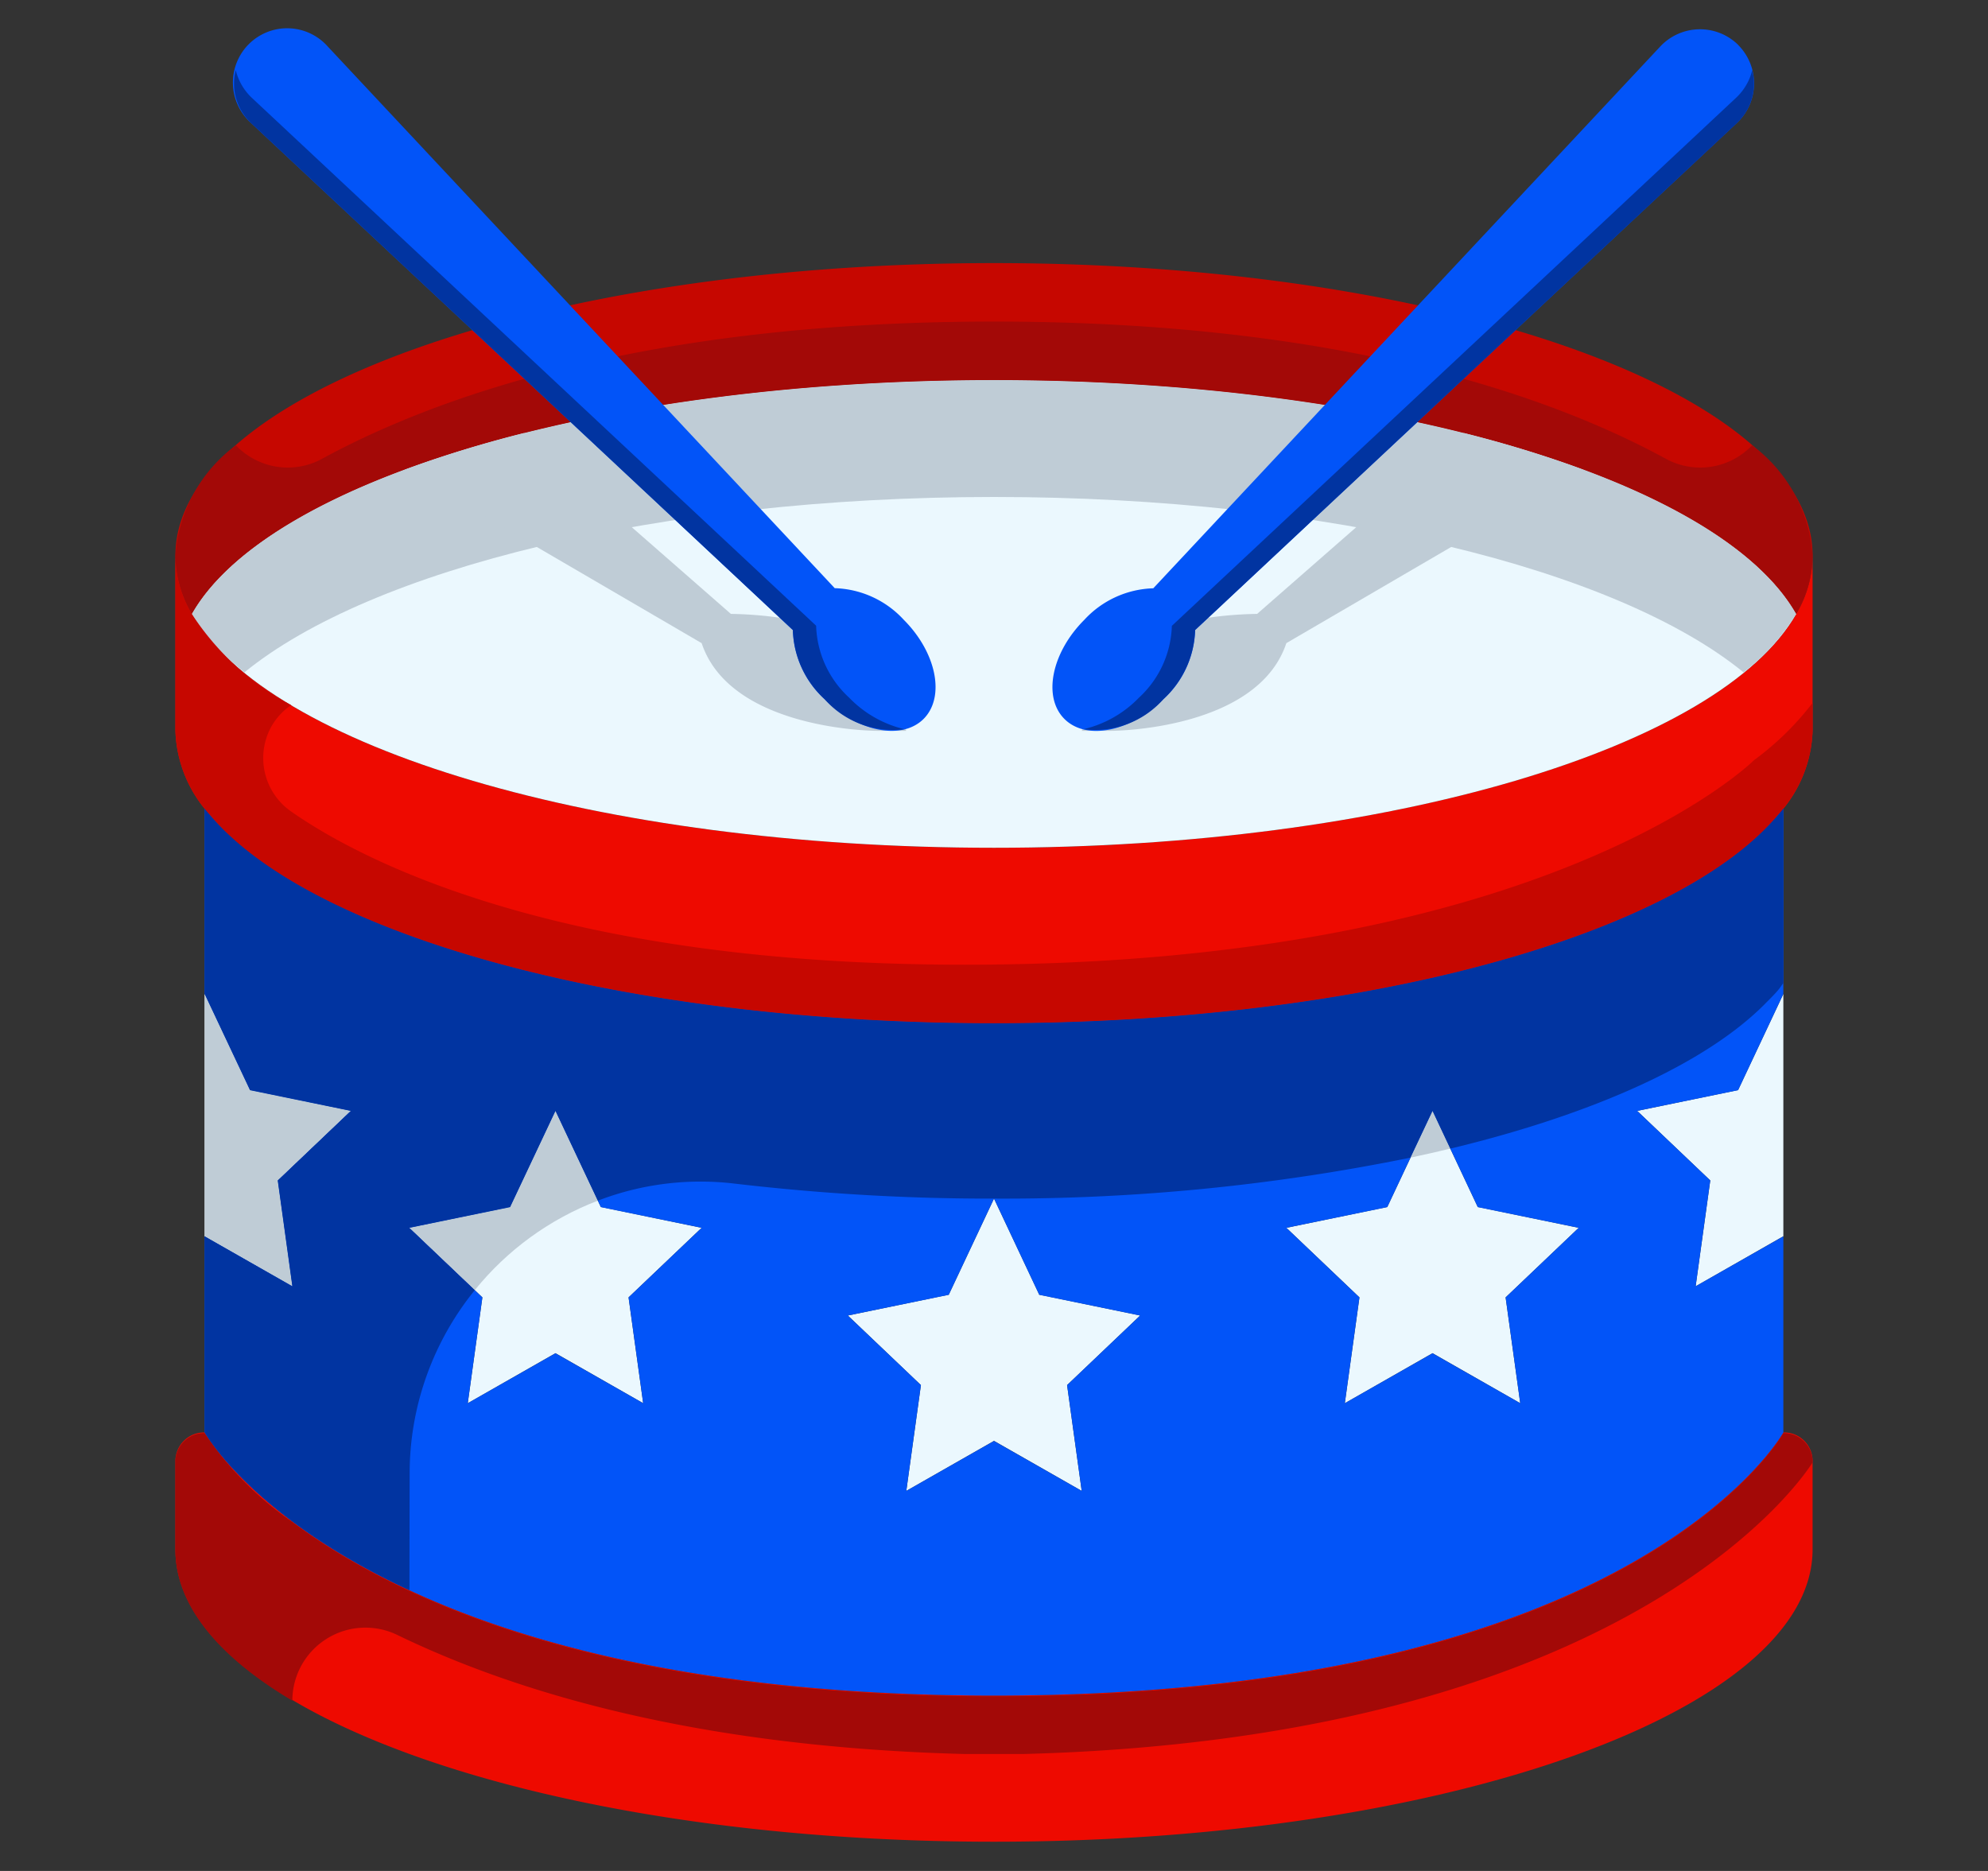
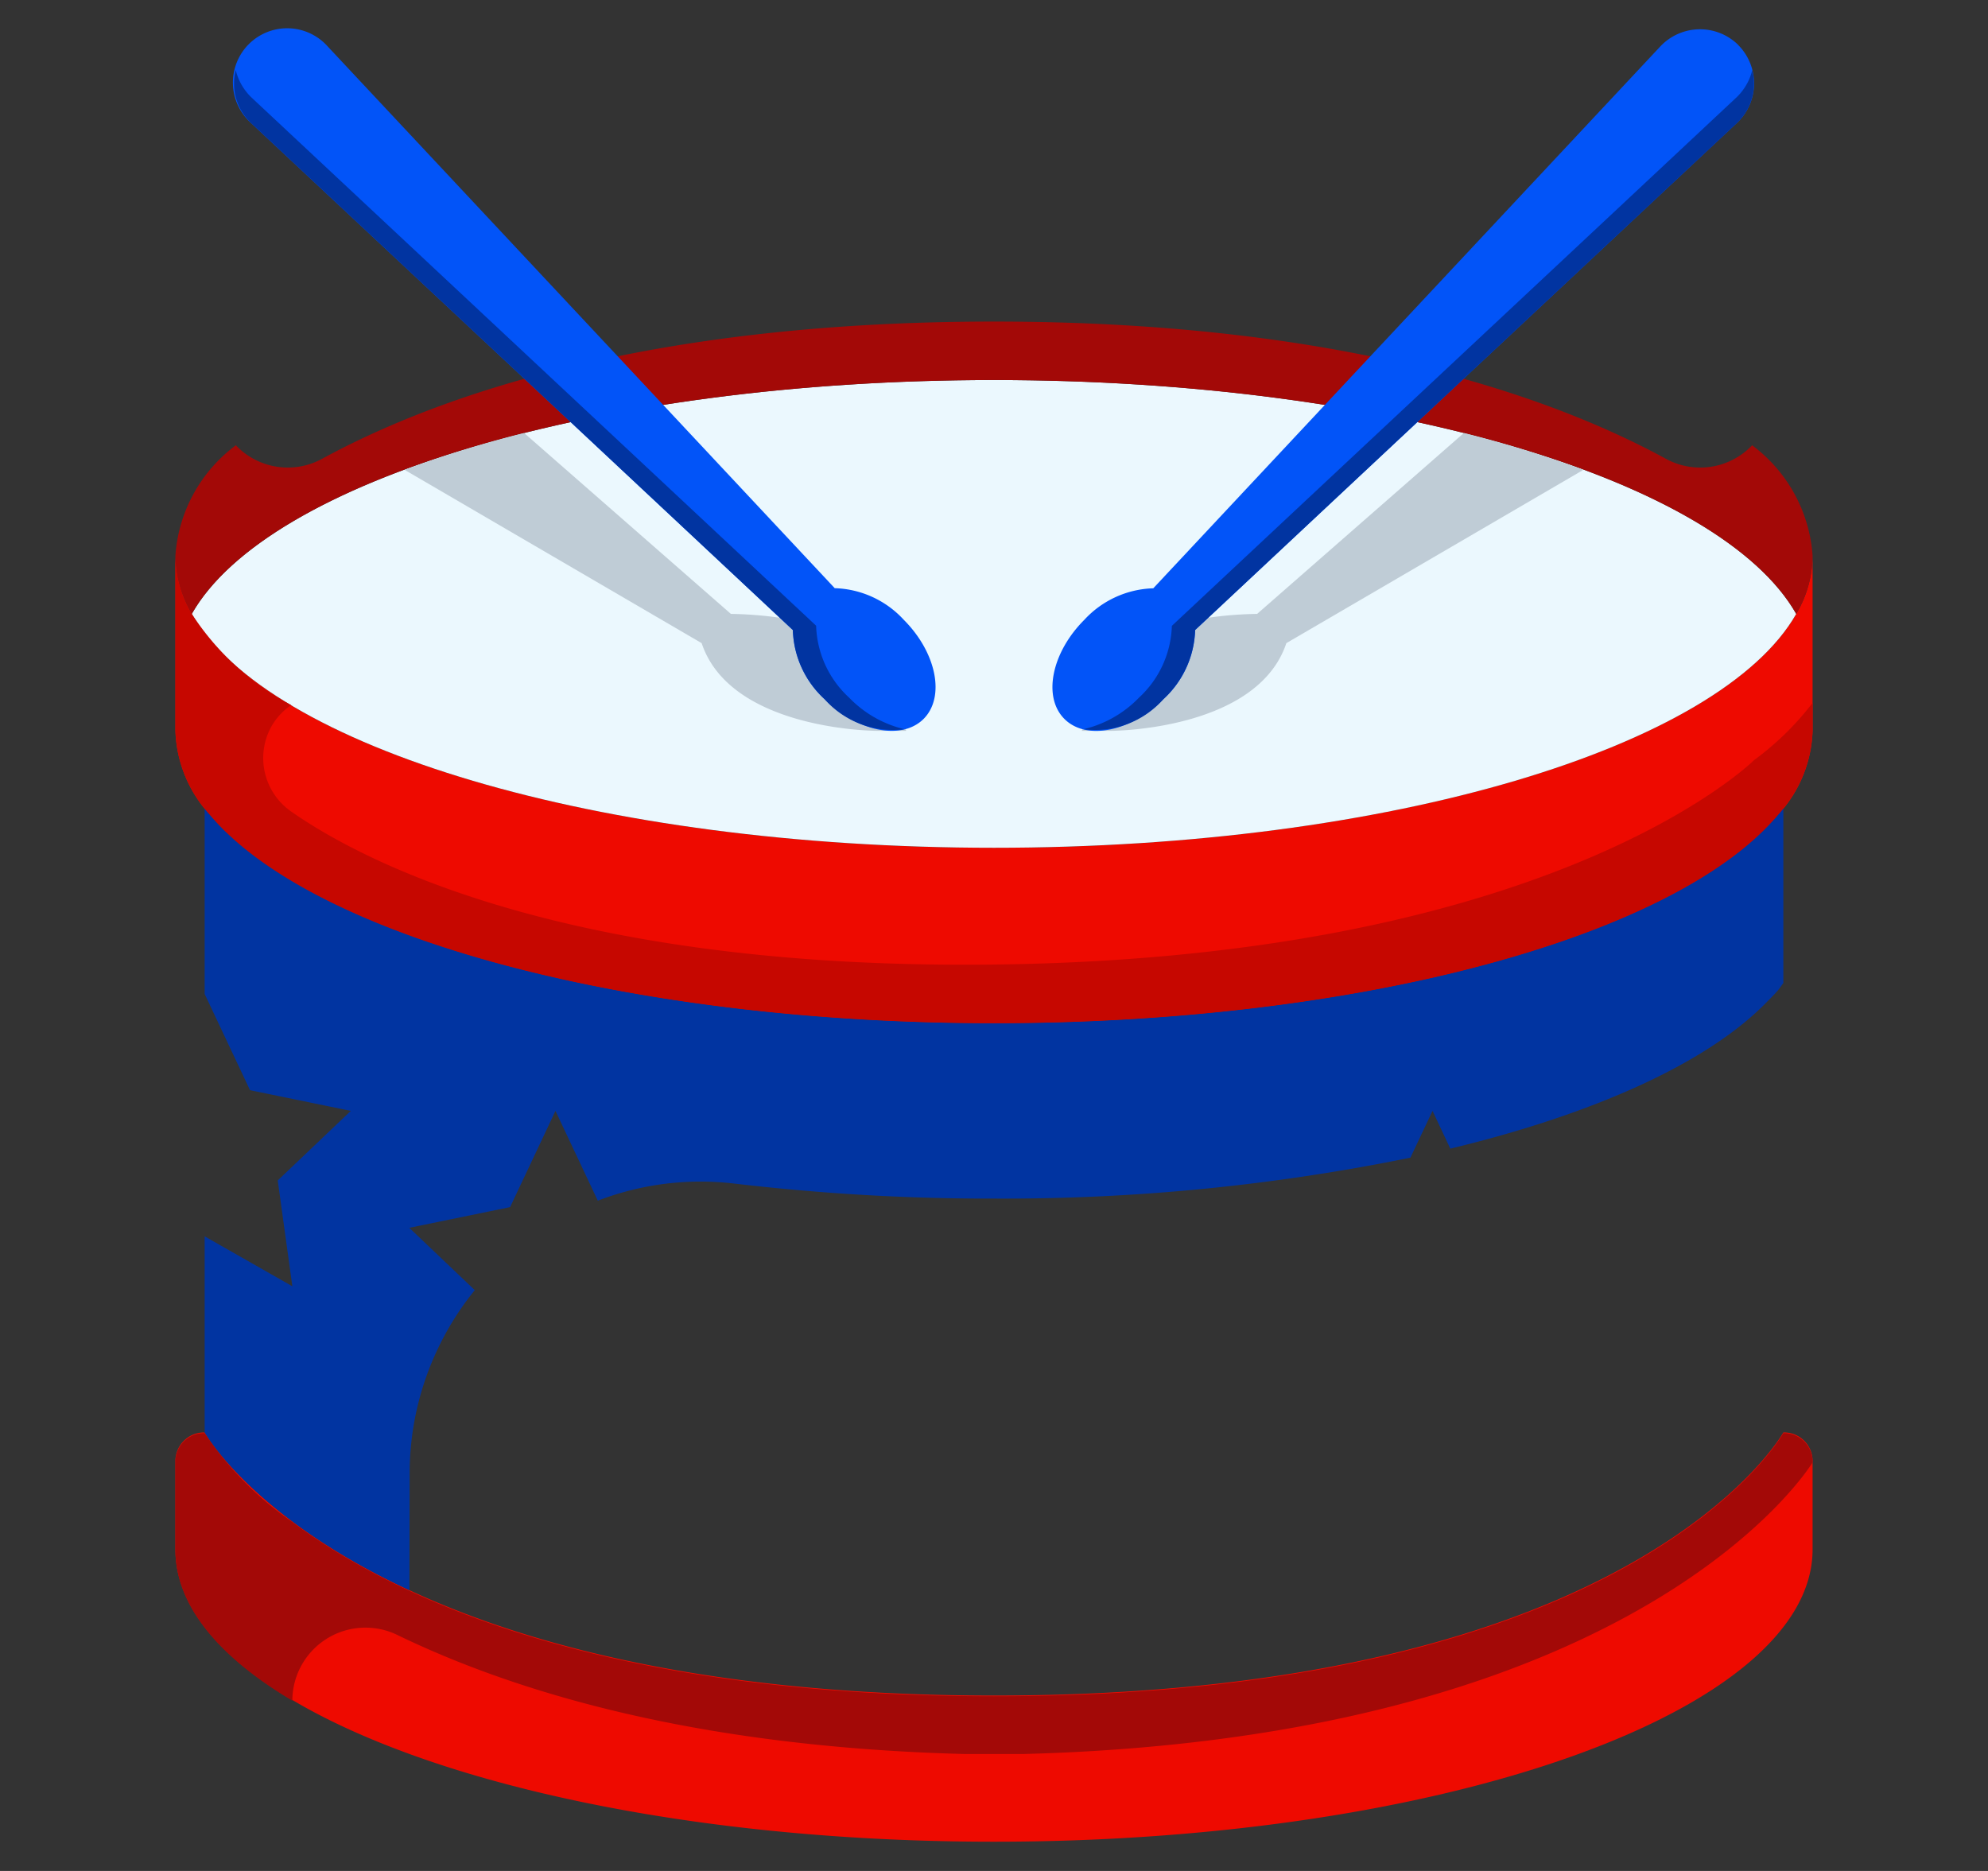
<svg xmlns="http://www.w3.org/2000/svg" width="17" height="16" fill="none">
  <rect width="100%" height="100%" fill="#333333" stroke="none" />
-   <path d="M2.375 10.095 2.5 11l-.75-.428V8.5l.388.822L3 9.5l-.625.595zM6 10.5l-.625.595L5.5 12l-.75-.428L4 12l.125-.905L3.5 10.5l.862-.178.388-.822.388.822L6 10.5zM9.75 11.25l-.625.595.125.905-.75-.428-.75.428.125-.905-.625-.595.863-.178.387-.822.387.822.863.178zM13.5 10.5l-.625.595L13 12l-.75-.428-.75.428.125-.905L11 10.5l.863-.178.387-.822.387.822.863.178zM15.25 8.5v2.072L14.5 11l.125-.905L14 9.5l.863-.178.387-.822z" fill="#EBF8FE" />
-   <path d="M8.5 2.25c3.865 0 7 1.12 7 2.5a.989.989 0 0 1-.14.5c-.647-1.14-3.473-2-6.86-2-3.388 0-6.213.86-6.86 2a.989.989 0 0 1-.14-.5c0-1.38 3.135-2.5 7-2.5z" fill="#C60700" />
  <path d="M15.5 4.75v1.5a1.11 1.11 0 0 1-.293.715c-.86 1.032-3.54 1.785-6.707 1.785-3.168 0-5.848-.753-6.707-1.785A1.111 1.111 0 0 1 1.5 6.25v-1.5c.001.176.05.349.14.5.65 1.14 3.475 2 6.86 2 3.385 0 6.21-.86 6.86-2a.989.989 0 0 0 .14-.5zM15.5 12.5v.75c0 1.38-3.135 2.5-7 2.5s-7-1.12-7-2.5v-.75a.245.245 0 0 1 .25-.25S3 14.5 8.5 14.5s6.75-2.25 6.75-2.25a.244.244 0 0 1 .25.25z" fill="#EE0A00" />
  <path d="M8.5 3.25c3.388 0 6.213.86 6.86 2-.65 1.14-3.475 2-6.86 2-3.385 0-6.21-.86-6.86-2 .648-1.14 3.473-2 6.86-2z" fill="#EBF8FE" />
-   <path d="M15.207 6.965c-.035.042-.077.083-.118.125-.964.967-3.55 1.66-6.589 1.66-2.867 0-5.33-.617-6.41-1.5a3.123 3.123 0 0 1-.151-.132c-.052-.048-.1-.1-.147-.153-.016-.019-.027-.039-.042-.058V8.5l.388.823L3 9.5l-.625.595L2.5 11l-.75-.427v1.677S3 14.5 8.5 14.5s6.75-2.25 6.75-2.25v-1.677L14.5 11l.125-.905L14 9.5l.863-.177.387-.823V6.907c-.015.02-.027.04-.043.058zM5.5 12l-.75-.427L4 12l.125-.905L3.5 10.5l.862-.177.388-.823.388.823L6 10.5l-.625.595L5.5 12zm3.75.75-.75-.427-.75.427.125-.905-.625-.595.863-.177.387-.823.387.823.863.177-.625.595.125.905zM13 12l-.75-.427-.75.427.125-.905L11 10.5l.863-.177.387-.823.387.823.863.177-.625.595L13 12z" fill="#0254F8" />
-   <path d="M14.91 5.75c.18-.138.332-.307.45-.5-.647-1.14-3.472-2-6.86-2-3.387 0-6.212.86-6.86 2 .119.193.271.362.45.5 1.08-.882 3.54-1.5 6.41-1.5s5.33.618 6.41 1.5zM2.375 10.095 3 9.5l-.862-.178L1.75 8.5v2.072L2.5 11l-.125-.905zM5.112 10.268 4.75 9.5l-.388.822-.862.178.56.533c.277-.343.64-.607 1.052-.765zM12.25 9.5l-.189.4c.117-.025.23-.05.341-.078L12.25 9.5z" fill="#BFCCD6" />
  <path d="M15.207 6.965c-.035.042-.077.083-.118.125-.964.967-3.55 1.66-6.589 1.66-2.867 0-5.33-.617-6.41-1.5a3.123 3.123 0 0 1-.151-.132c-.052-.048-.1-.1-.147-.153-.016-.019-.027-.039-.042-.058V8.5l.388.823L3 9.5l-.625.595L2.5 11l-.75-.427v1.677s.402.723 1.751 1.349l.002-.998c0-.571.197-1.124.557-1.568L3.5 10.5l.862-.177.388-.823.362.768a2.446 2.446 0 0 1 1.17-.146c.736.086 1.477.13 2.218.128 1.196.006 2.39-.111 3.561-.35l.189-.4.152.323c1.228-.296 2.181-.727 2.687-1.234.04-.041.083-.082.118-.124.016-.019.028-.039.043-.058v-1.5c-.015.02-.027.04-.043.058z" fill="#0134A1" />
  <path d="M14.983 3.808a.612.612 0 0 1-.74.114C13.258 3.386 11.466 2.75 8.5 2.75c-2.965 0-4.758.636-5.743 1.172a.612.612 0 0 1-.74-.114 1.286 1.286 0 0 0-.517.942c.001.176.05.349.14.5.648-1.14 3.473-2 6.86-2 3.387 0 6.213.86 6.86 2a.989.989 0 0 0 .14-.5 1.288 1.288 0 0 0-.517-.942z" fill="#A30907" />
  <path d="M15 6.5s-1.75 1.75-6.75 1.75c-3.499 0-5.184-.907-5.76-1.31a.557.557 0 0 1-.177-.713.544.544 0 0 1 .177-.197 2.32 2.32 0 0 1-.85-.78.989.989 0 0 1-.14-.5v1.5c.009.266.113.52.292.715.86 1.032 3.54 1.785 6.708 1.785s5.848-.753 6.707-1.785c.18-.196.284-.45.293-.715v-.239c-.143.186-.31.35-.5.489z" fill="#C60700" />
  <path d="M15.25 12.256s-1.25 2.25-6.75 2.25c-3.355 0-5.127-.837-6-1.49a2.832 2.832 0 0 1-.75-.76.245.245 0 0 0-.25.25v.75c0 .471.366.912 1 1.288a.625.625 0 0 1 .898-.562c1.043.505 2.597.959 4.852 1.018h.5c5.338-.14 6.75-2.494 6.75-2.494a.245.245 0 0 0-.25-.25z" fill="#A30907" />
  <path d="M7.5 6.25h.25l-.009-.017a.77.77 0 0 1-.691-.256.834.834 0 0 1-.27-.59l-.111-.104a3.252 3.252 0 0 0-.419-.033L4.482 3.703a9.76 9.76 0 0 0-1.022.315L6 5.5c.25.75 1.5.75 1.5.75zM10.331 5.283l-.111.104a.833.833 0 0 1-.27.59.77.77 0 0 1-.691.256l-.009.017h.25s1.25 0 1.5-.75l2.54-1.482a9.754 9.754 0 0 0-1.022-.315L10.75 5.25a3.25 3.25 0 0 0-.419.033z" fill="#BFCCD6" />
  <path d="M14.864.385a.464.464 0 0 1-.012.667L10.22 5.388a.837.837 0 0 1-.27.59c-.28.28-.66.358-.848.17-.187-.187-.11-.567.17-.847a.834.834 0 0 1 .59-.27L14.197.398a.466.466 0 0 1 .668-.013zM7.138 5.03a.834.834 0 0 1 .59.27c.28.28.357.66.17.848-.188.187-.568.11-.848-.17a.834.834 0 0 1-.27-.59L2.148 1.053a.464.464 0 1 1 .655-.655L7.138 5.03z" fill="#0254F8" />
  <path d="m14.846.836-4.825 4.516a.87.87 0 0 1-.281.614.969.969 0 0 1-.474.27.778.778 0 0 0 .684-.258.835.835 0 0 0 .27-.59l4.632-4.335A.464.464 0 0 0 14.984.6a.48.48 0 0 1-.138.236zM6.98 5.352 2.153.836A.481.481 0 0 1 2.016.6a.463.463 0 0 0 .132.453L6.78 5.388a.834.834 0 0 0 .27.59.778.778 0 0 0 .684.258.969.969 0 0 1-.473-.27.87.87 0 0 1-.282-.614z" fill="#0134A1" />
</svg>